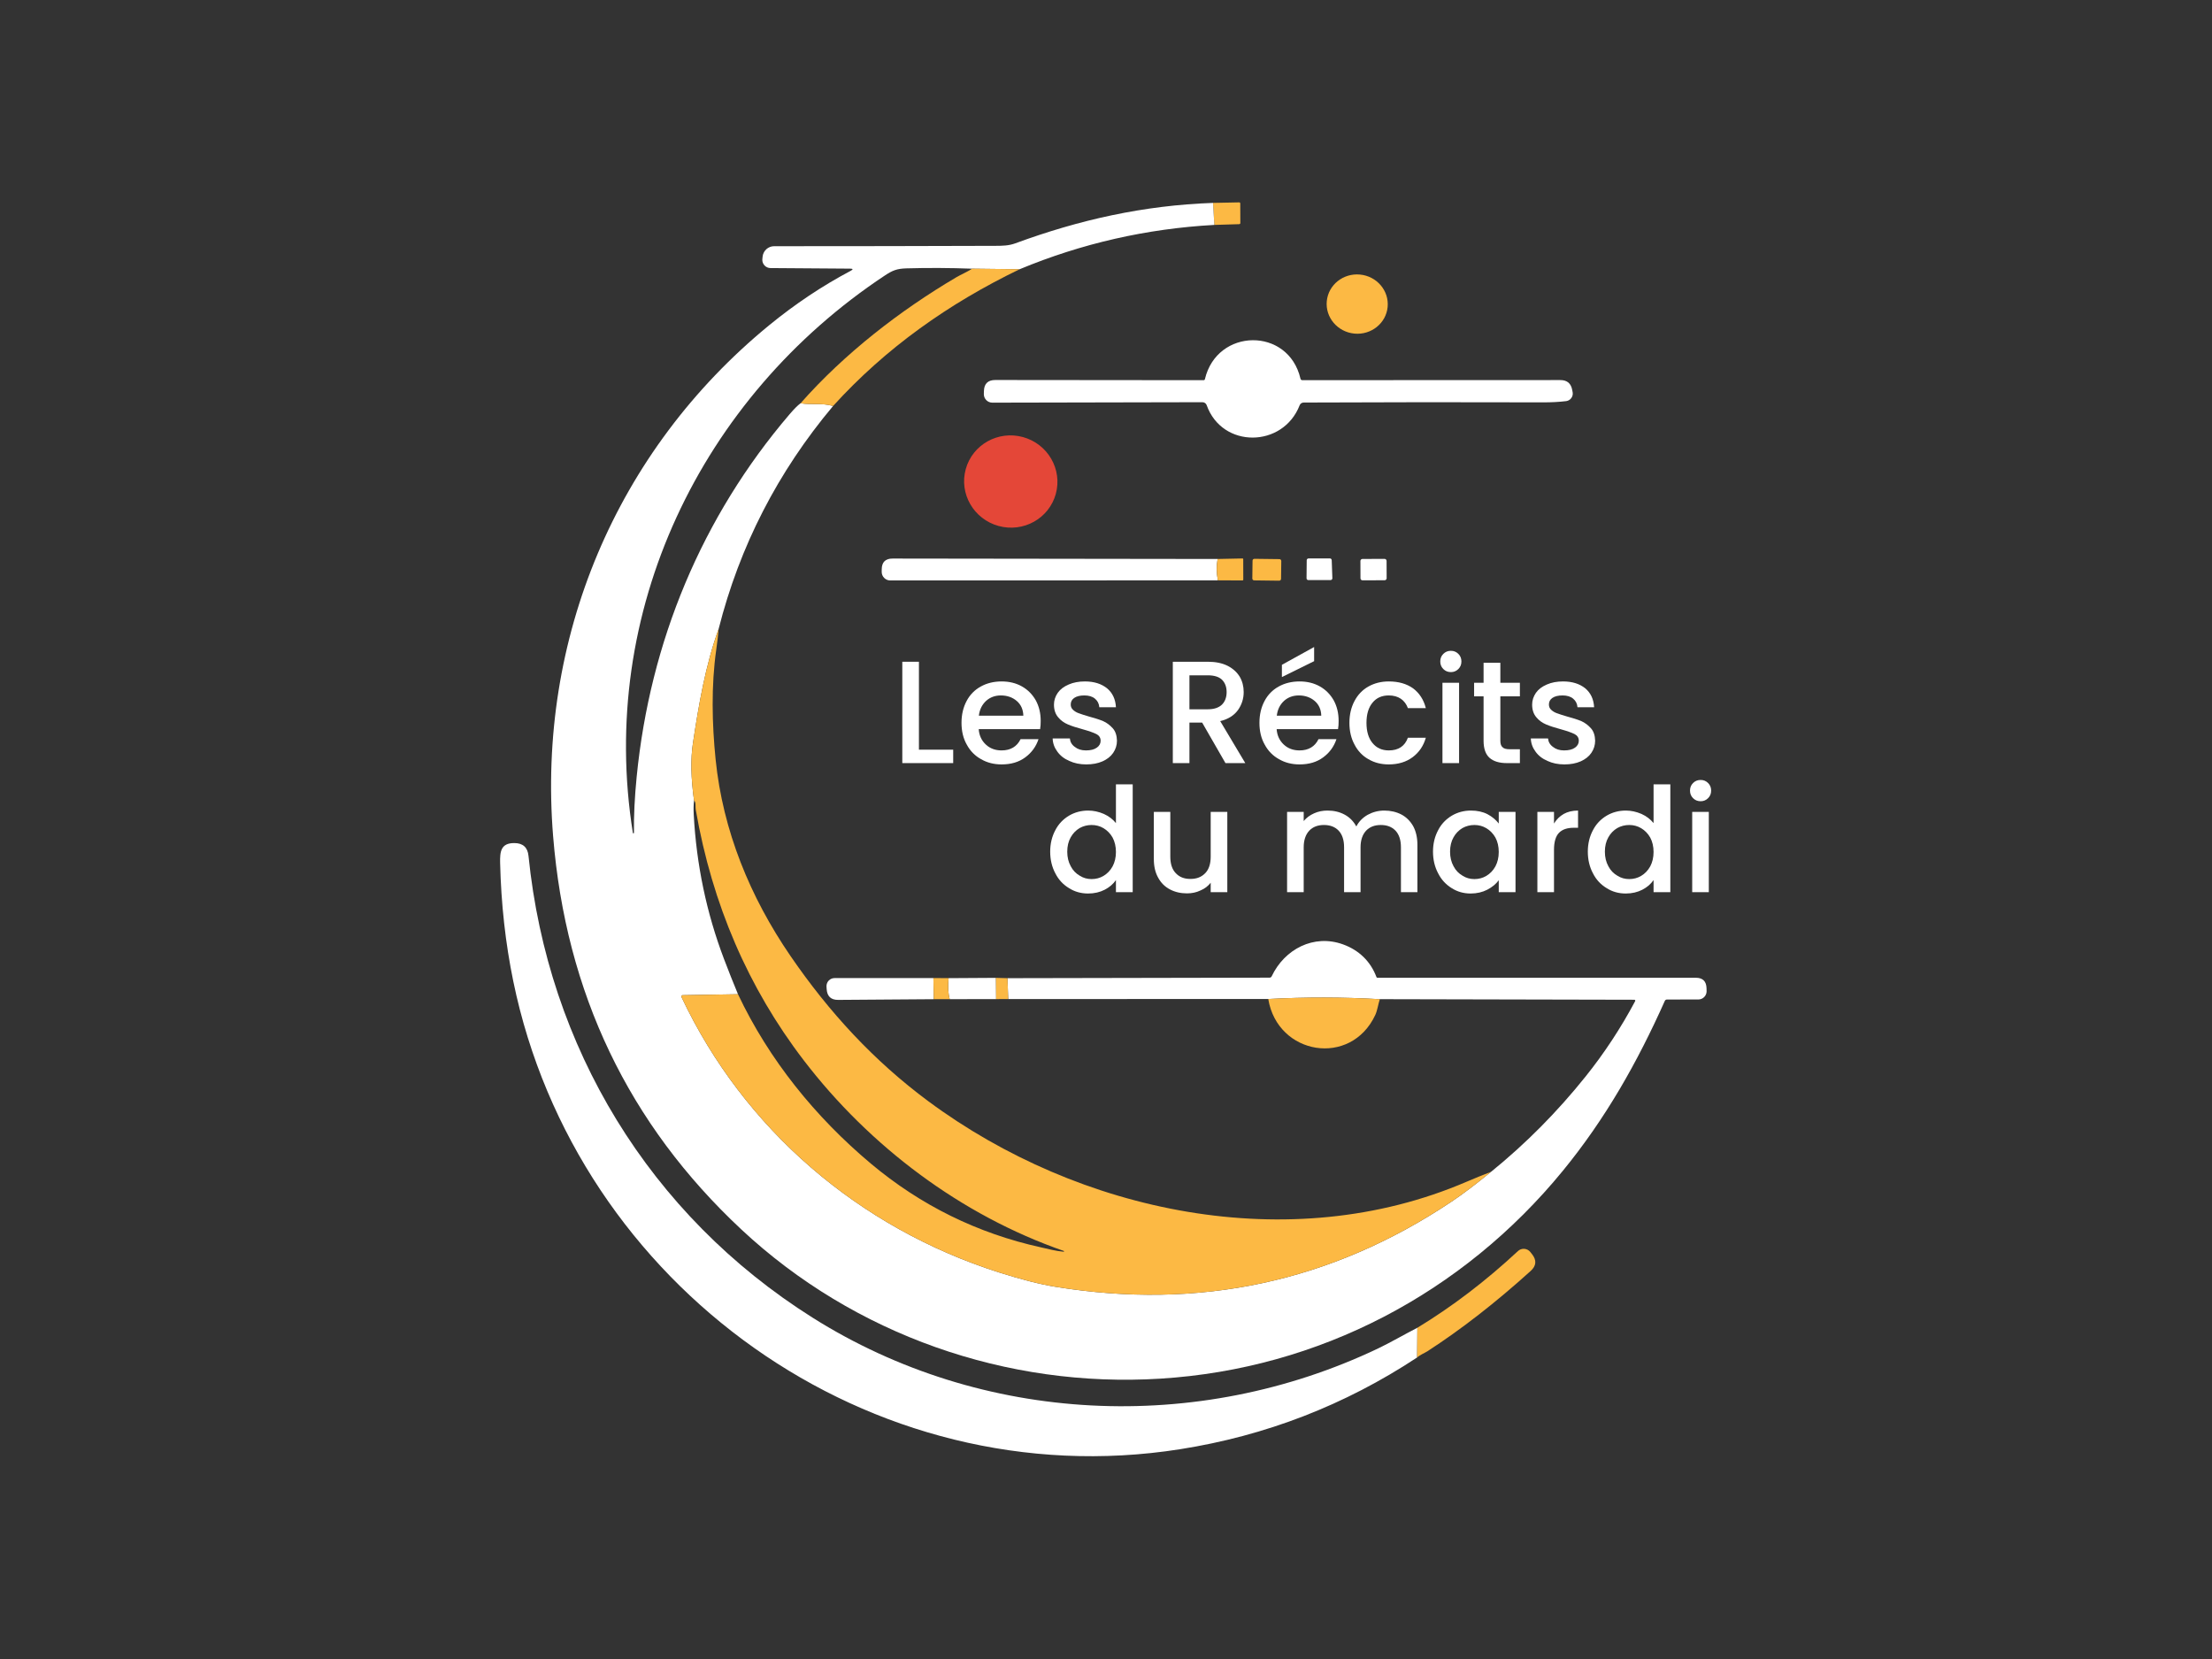
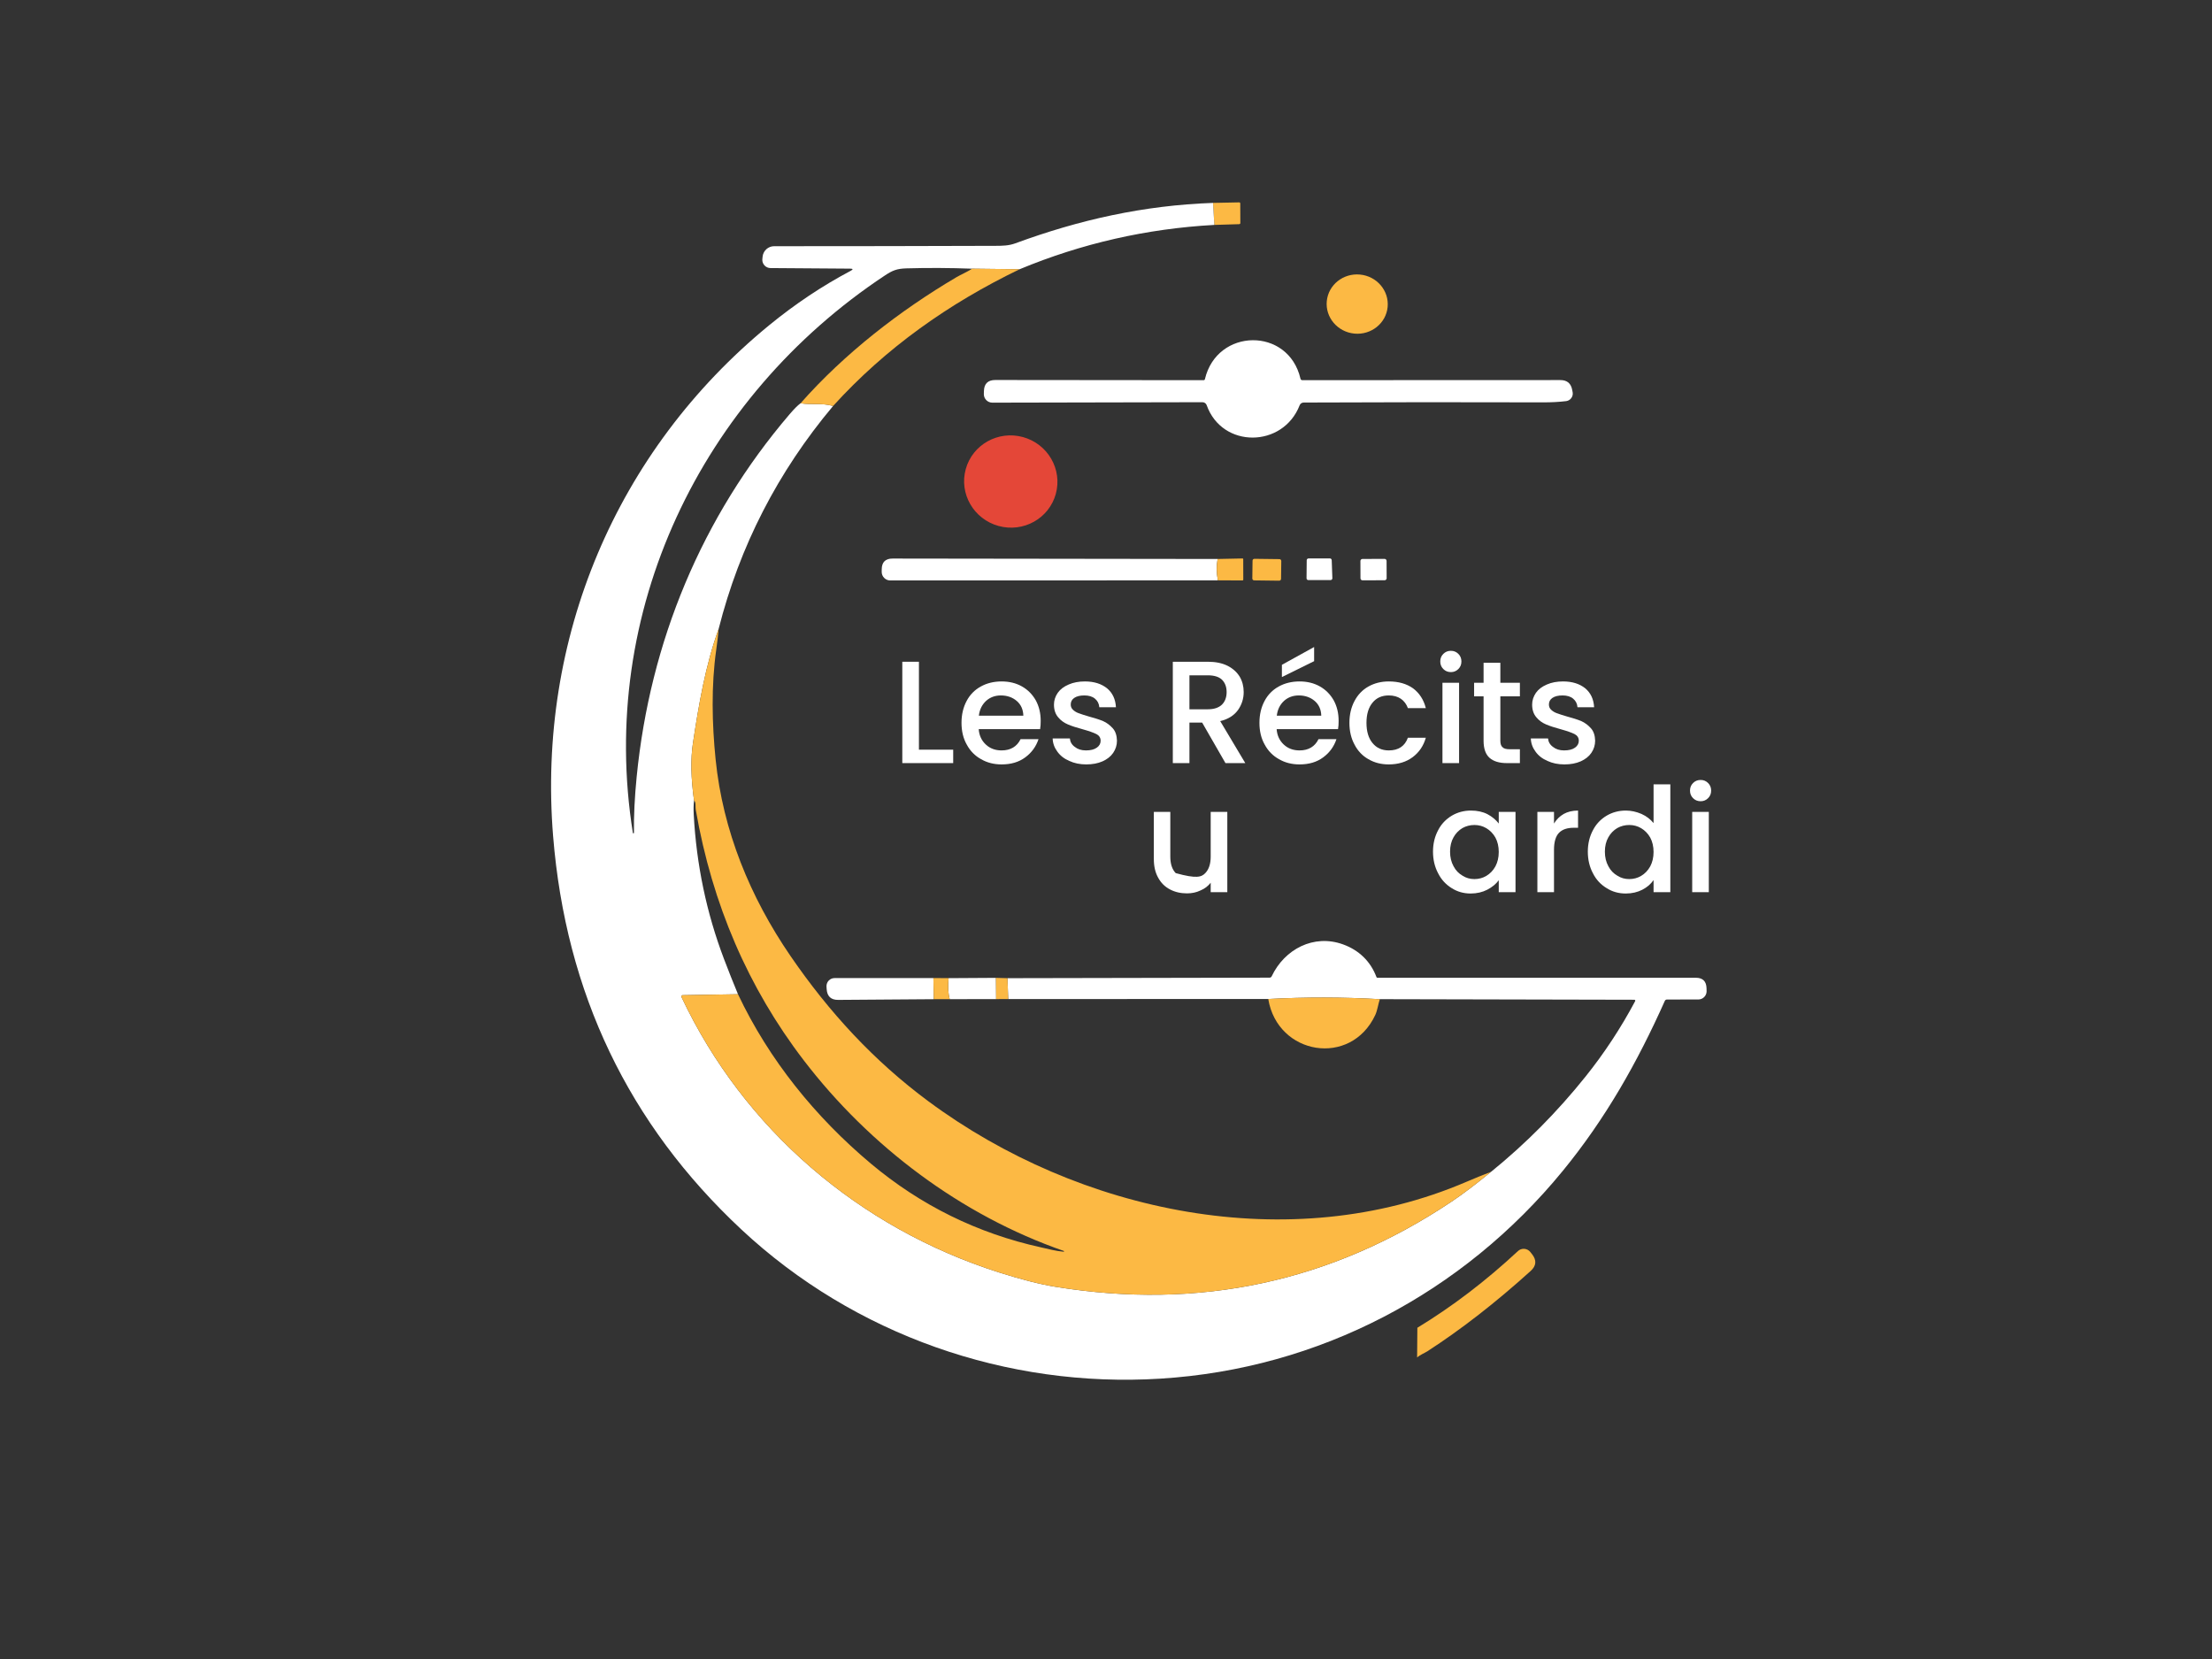
<svg xmlns="http://www.w3.org/2000/svg" width="100%" height="100%" viewBox="0 0 800 600" version="1.1" xml:space="preserve" style="fill-rule:evenodd;clip-rule:evenodd;stroke-linejoin:round;stroke-miterlimit:2;">
  <rect x="0" y="0" width="800" height="600" fill="#333333" stroke="none" />
  <g transform="matrix(0.59,0,0,0.59,104.988,4.988)">
    <g transform="matrix(1.516,0,0,1.516,-285.27,-272.887)">
      <path d="M561.81,265.37L561.28,256.47L571.82,256.26C572.133,256.253 572.29,256.41 572.29,256.73L572.32,264.56C572.32,264.887 572.153,265.057 571.82,265.07L561.81,265.37Z" style="fill:rgb(252,185,68);fill-rule:nonzero;" />
    </g>
    <g transform="matrix(1.516,0,0,1.516,-285.27,-272.887)">
      <path d="M561.28,256.47L561.81,265.37C534.43,266.883 508.19,272.857 483.09,283.29L463.88,283.07C454.933,282.737 446.087,282.693 437.34,282.94C433.43,283.05 431.65,283.79 428.57,285.83C354.08,335.19 312.42,421.98 326.69,511.2C326.71,511.333 326.787,511.397 326.92,511.39L326.93,511.38C327.063,511.373 327.13,511.303 327.13,511.17C327.037,504.43 327.403,496.873 328.23,488.5C333.63,433.9 354.56,383.46 390.12,341.86C391.86,339.82 393.32,338.36 394.5,337.48C398.76,338.22 403.17,337.26 407.65,338.59C385.277,365.257 369.853,395.293 361.38,428.7C355.99,443.6 353.33,459.39 350.97,475C350.017,481.333 350.17,489.05 351.43,498.15C351.23,499.77 351.187,501.637 351.3,503.75C352.387,524.057 356.46,543.52 363.52,562.14C365.347,566.96 367.24,571.727 369.2,576.44L346.84,576.82C346.801,576.82 346.763,576.825 346.725,576.834C346.436,576.9 346.255,577.197 346.323,577.491C346.331,577.529 346.344,577.565 346.36,577.6C371.6,631.12 418.23,670.95 474.74,688.93C483.733,691.79 491.317,693.723 497.49,694.73C555.73,704.237 609.113,692.78 657.64,660.36C662.227,657.3 667.59,653.253 673.73,648.22C687.717,636.88 700.457,624.033 711.95,609.68C719.537,600.2 726.21,590.05 731.97,579.23C732,579.175 732.015,579.113 732.015,579.05C732.015,578.842 731.844,578.67 731.635,578.67C731.634,578.67 731.632,578.67 731.63,578.67L628.72,578.44C613.727,577.587 598.69,577.563 583.61,578.37L478.46,578.39L478.16,569.95L584.14,569.74C584.505,569.74 584.838,569.529 584.99,569.2C590.2,558.21 602.01,552.01 613.83,556.28C620.26,558.6 624.99,563.14 627.36,569.51C627.419,569.671 627.575,569.779 627.75,569.78L756.48,569.78C759.287,569.78 760.733,571.18 760.82,573.98L760.85,575.14C760.851,575.173 760.852,575.207 760.852,575.24C760.852,577.058 759.358,578.555 757.54,578.56L744.81,578.58C744.446,578.58 744.112,578.795 743.96,579.13C732.86,603.99 720.02,626.69 702.78,647.77C662.21,697.36 604.11,727.91 540,731.88C477.94,735.74 416.24,714.22 370.55,671.55C324.943,628.957 299.573,575.94 294.44,512.5C287.99,432.71 319.83,356.74 381.75,305.98C392.257,297.373 403.247,290.033 414.72,283.96C415.84,283.36 415.767,283.057 414.5,283.05L382.33,282.82C380.52,282.812 379.034,281.32 379.034,279.51C379.034,279.403 379.04,279.296 379.05,279.19L379.15,278.2C379.381,275.818 381.407,273.979 383.8,273.98C413.973,273.98 443.873,273.93 473.5,273.83C476.19,273.82 478.7,273.78 481.32,272.82C507.28,263.27 533.31,257.45 561.28,256.47Z" style="fill:white;fill-rule:nonzero;" />
    </g>
    <g transform="matrix(1.516,0,0,1.516,-285.27,-272.887)">
      <path d="M463.88,283.07L483.09,283.29C454.41,297.13 428.96,315.12 407.65,338.59C403.17,337.26 398.76,338.22 394.5,337.48C412.26,317.36 434.66,300 457.53,286.51C459.33,285.45 461.83,284.41 463.88,283.07Z" style="fill:rgb(252,185,68);fill-rule:nonzero;" />
    </g>
    <g transform="matrix(1.509,0.145,-0.145,1.509,654.007,177.943)">
      <ellipse cx="0" cy="0" rx="12.36" ry="11.99" style="fill:rgb(252,185,68);" />
    </g>
    <g transform="matrix(1.516,0,0,1.516,-285.27,-272.887)">
      <path d="M557.99,327.76C562.86,306.97 591.78,306.59 596.63,327.53C596.73,327.943 596.99,328.15 597.41,328.15L701.74,328.11C704.433,328.11 706.023,329.437 706.51,332.09L706.69,333.04C706.695,333.07 706.701,333.1 706.705,333.13C706.958,334.784 705.801,336.353 704.142,336.607C704.111,336.612 704.081,336.616 704.05,336.62C701.17,336.967 698.07,337.133 694.75,337.12C662.41,337.02 630.133,337.043 597.92,337.19C597.201,337.196 596.558,337.637 596.3,338.3C589.59,355.58 564.98,355.87 558.71,338.26C558.455,337.538 557.766,337.055 557,337.06L472.04,337.24C472.036,337.24 472.032,337.24 472.029,337.24C470.152,337.24 468.609,335.696 468.609,333.82C468.609,333.787 468.609,333.753 468.61,333.72L468.64,332.56C468.72,329.573 470.253,328.08 473.24,328.08L557.48,328.16C557.726,328.158 557.939,327.992 557.99,327.76Z" style="fill:white;fill-rule:nonzero;" />
    </g>
    <g transform="matrix(1.462,0.403,-0.403,1.462,441.647,286.716)">
      <ellipse cx="0" cy="0" rx="18.88" ry="18.63" style="fill:rgb(228,71,56);" />
    </g>
    <g transform="matrix(1.516,0,0,1.516,-285.27,-272.887)">
      <path d="M563.13,400.45C562.63,403.183 562.663,406.067 563.23,409.1L430.74,409.13C430.734,409.13 430.728,409.13 430.722,409.13C428.84,409.12 427.3,407.559 427.31,405.672C427.31,405.665 427.31,405.657 427.31,405.65L427.32,404.61C427.353,401.717 428.813,400.273 431.7,400.28L563.13,400.45Z" style="fill:white;fill-rule:nonzero;" />
    </g>
    <g transform="matrix(1.516,0,0,1.516,-285.27,-272.887)">
      <path d="M563.23,409.1C562.663,406.067 562.63,403.183 563.13,400.45L573.21,400.24C573.397,400.233 573.49,400.327 573.49,400.52L573.51,408.78C573.51,409.007 573.397,409.12 573.17,409.12L563.23,409.1Z" style="fill:rgb(252,185,68);fill-rule:nonzero;" />
    </g>
    <g transform="matrix(1.516,0.019,-0.019,1.516,598.59,340.799)">
      <path d="M5.81,-3.611C5.81,-4.024 5.474,-4.36 5.061,-4.36L-5.061,-4.36C-5.474,-4.36 -5.81,-4.024 -5.81,-3.611L-5.81,3.611C-5.81,4.024 -5.474,4.36 -5.061,4.36L5.061,4.36C5.474,4.36 5.81,4.024 5.81,3.611L5.81,-3.611Z" style="fill:rgb(252,185,68);" />
    </g>
    <g transform="matrix(1.516,0,0,1.516,-285.27,-272.887)">
      <path d="M608.8,408.98C608.8,408.98 599.82,408.99 599.82,408.99C599.419,408.99 599.09,408.66 599.09,408.26C599.09,408.257 599.09,408.253 599.09,408.25L599.16,400.95C599.165,400.553 599.493,400.23 599.89,400.23L608.54,400.22C608.929,400.22 609.254,400.531 609.27,400.92L609.53,408.22C609.53,408.23 609.531,408.24 609.531,408.25C609.531,408.65 609.201,408.98 608.801,408.98C608.8,408.98 608.8,408.98 608.8,408.98Z" style="fill:white;fill-rule:nonzero;" />
    </g>
    <g transform="matrix(1.516,-0.005,0.005,1.516,664.014,340.708)">
      <path d="M5.29,-3.504C5.29,-3.954 4.924,-4.32 4.474,-4.32L-4.474,-4.32C-4.924,-4.32 -5.29,-3.954 -5.29,-3.504L-5.29,3.504C-5.29,3.954 -4.924,4.32 -4.474,4.32L4.474,4.32C4.924,4.32 5.29,3.954 5.29,3.504L5.29,-3.504Z" style="fill:white;" />
    </g>
    <g transform="matrix(1.516,0,0,1.516,-285.27,-272.887)">
      <path d="M361.38,428.7C361.133,431.513 360.81,434.31 360.41,437.09C358.33,451.66 358.7,467.21 360.15,481.5C363.07,510.34 374.11,537.15 390.37,560.89C405.93,583.61 424.07,603.36 446.24,619.77C507.09,664.81 592.33,682.94 663.69,652.31C666.937,650.917 670.283,649.553 673.73,648.22C667.59,653.253 662.227,657.3 657.64,660.36C609.113,692.78 555.73,704.237 497.49,694.73C491.317,693.723 483.733,691.79 474.74,688.93C418.23,670.95 371.6,631.12 346.36,577.6C346.344,577.565 346.331,577.529 346.323,577.491C346.255,577.197 346.436,576.9 346.725,576.834C346.763,576.825 346.801,576.82 346.84,576.82L369.2,576.44C381.74,602.94 400.47,626.08 422.87,644.88C443.05,661.813 466.003,673.12 491.73,678.8C494.36,679.38 497.76,680.31 500.86,680.56C500.896,680.562 500.933,680.552 500.964,680.531C501.042,680.481 501.067,680.379 501.019,680.305C500.999,680.273 500.967,680.25 500.93,680.24C459.38,665.8 422.45,637.95 395.8,603.18C373.347,573.873 358.793,540.133 352.14,501.96C352.06,501.507 352.023,500.867 352.03,500.04C352.03,499.007 351.83,498.377 351.43,498.15C350.17,489.05 350.017,481.333 350.97,475C353.33,459.39 355.99,443.6 361.38,428.7Z" style="fill:rgb(252,185,68);fill-rule:nonzero;" />
    </g>
    <g transform="matrix(1.516,0,0,1.516,-285.27,-272.887)">
-       <path d="M643.9,711.3L643.8,723.32C614.553,742.6 582.593,754.967 547.92,760.42C422.76,780.1 303.72,694.55 278.34,571.21C275.187,555.89 273.413,539.947 273.02,523.38C272.91,518.74 273.31,515.31 278.75,515.32C282.23,515.327 284.143,517.05 284.49,520.49C292.32,597.91 333.51,665.71 399.31,707.19C467.99,750.48 554.93,754.44 627.92,719.72C632.85,717.37 638.51,714.08 643.9,711.3Z" style="fill:white;fill-rule:nonzero;" />
-     </g>
+       </g>
    <g transform="matrix(1.516,0,0,1.516,-285.27,-272.887)">
      <path d="M448.21,569.89L448.37,578.45L409.7,578.73C406.82,578.75 405.273,577.323 405.06,574.45L404.99,573.39C404.985,573.313 404.982,573.237 404.982,573.16C404.982,571.378 406.448,569.911 408.23,569.91L448.21,569.89Z" style="fill:white;fill-rule:nonzero;" />
    </g>
    <g transform="matrix(1.516,0,0,1.516,-285.27,-272.887)">
      <path d="M473.51,569.82L473.58,578.41L454.82,578.44C454.187,576.313 454.027,573.48 454.34,569.94L473.51,569.82Z" style="fill:white;fill-rule:nonzero;" />
    </g>
    <g transform="matrix(1.516,0,0,1.516,-285.27,-272.887)">
      <path d="M473.51,569.82L478.16,569.95L478.46,578.39L473.58,578.41L473.51,569.82Z" style="fill:rgb(252,185,68);fill-rule:nonzero;" />
    </g>
    <g transform="matrix(1.516,0,0,1.516,-285.27,-272.887)">
      <path d="M448.21,569.89L454.34,569.94C454.027,573.48 454.187,576.313 454.82,578.44L448.37,578.45L448.21,569.89Z" style="fill:rgb(252,185,68);fill-rule:nonzero;" />
    </g>
    <g transform="matrix(1.516,0,0,1.516,-285.27,-272.887)">
      <path d="M628.72,578.44C628.04,580.54 627.73,583.01 626.88,584.84C616.98,606 587.36,601.11 583.61,578.37C598.69,577.563 613.727,577.587 628.72,578.44Z" style="fill:rgb(252,185,68);fill-rule:nonzero;" />
    </g>
    <g transform="matrix(1.516,0,0,1.516,-285.27,-272.887)">
      <path d="M643.8,723.32L643.9,711.3C657.98,702.76 671.54,692.423 684.58,680.29C685.211,679.705 686.04,679.379 686.9,679.379C687.945,679.379 688.934,679.859 689.58,680.68L690.29,681.58C692.197,684.007 692.007,686.257 689.72,688.33C675.573,701.117 661.66,711.94 647.98,720.8C646.89,721.5 645.09,722.18 643.8,723.32Z" style="fill:rgb(252,185,68);fill-rule:nonzero;" />
    </g>
    <g transform="matrix(1.027,0,0,1.027,-49.498,-65.879)">
      <g transform="matrix(87.042,0,0,87.042,406.962,511.39)">
        <path d="M0.189,-0.092L0.424,-0.092L0.424,-0L0.075,-0L0.075,-0.695L0.189,-0.695L0.189,-0.092Z" style="fill:white;fill-rule:nonzero;" />
      </g>
      <g transform="matrix(87.042,0,0,87.042,445.608,511.39)">
        <path d="M0.58,-0.289C0.58,-0.268 0.579,-0.25 0.576,-0.233L0.155,-0.233C0.158,-0.189 0.175,-0.154 0.204,-0.127C0.233,-0.1 0.269,-0.087 0.312,-0.087C0.373,-0.087 0.417,-0.113 0.442,-0.164L0.565,-0.164C0.548,-0.113 0.518,-0.072 0.475,-0.04C0.431,-0.007 0.377,0.009 0.312,0.009C0.259,0.009 0.212,-0.003 0.171,-0.027C0.129,-0.05 0.096,-0.084 0.073,-0.127C0.049,-0.169 0.037,-0.219 0.037,-0.276C0.037,-0.333 0.049,-0.383 0.072,-0.426C0.094,-0.468 0.127,-0.502 0.169,-0.525C0.21,-0.548 0.258,-0.56 0.312,-0.56C0.364,-0.56 0.41,-0.549 0.451,-0.526C0.492,-0.503 0.523,-0.471 0.546,-0.431C0.569,-0.389 0.58,-0.342 0.58,-0.289ZM0.461,-0.325C0.46,-0.367 0.445,-0.401 0.416,-0.426C0.387,-0.451 0.35,-0.464 0.307,-0.464C0.268,-0.464 0.234,-0.452 0.206,-0.427C0.178,-0.401 0.161,-0.368 0.156,-0.325L0.461,-0.325Z" style="fill:white;fill-rule:nonzero;" />
      </g>
      <g transform="matrix(87.042,0,0,87.042,499.313,511.39)">
        <path d="M0.275,0.009C0.232,0.009 0.193,0.001 0.159,-0.015C0.124,-0.03 0.097,-0.051 0.077,-0.079C0.057,-0.106 0.046,-0.136 0.045,-0.169L0.163,-0.169C0.165,-0.146 0.176,-0.126 0.197,-0.111C0.217,-0.095 0.242,-0.087 0.273,-0.087C0.305,-0.087 0.33,-0.093 0.348,-0.106C0.365,-0.118 0.374,-0.134 0.374,-0.153C0.374,-0.174 0.364,-0.189 0.345,-0.199C0.325,-0.209 0.294,-0.22 0.251,-0.232C0.21,-0.243 0.176,-0.254 0.15,-0.265C0.124,-0.276 0.101,-0.292 0.083,-0.314C0.064,-0.336 0.054,-0.365 0.054,-0.401C0.054,-0.43 0.063,-0.457 0.08,-0.482C0.097,-0.506 0.122,-0.525 0.155,-0.539C0.187,-0.553 0.224,-0.56 0.266,-0.56C0.329,-0.56 0.379,-0.544 0.418,-0.513C0.456,-0.481 0.476,-0.438 0.479,-0.383L0.365,-0.383C0.363,-0.408 0.353,-0.427 0.335,-0.442C0.317,-0.457 0.293,-0.464 0.262,-0.464C0.232,-0.464 0.209,-0.458 0.193,-0.447C0.177,-0.436 0.169,-0.421 0.169,-0.402C0.169,-0.387 0.174,-0.375 0.185,-0.365C0.196,-0.355 0.209,-0.347 0.224,-0.342C0.239,-0.336 0.262,-0.329 0.292,-0.32C0.332,-0.309 0.365,-0.299 0.391,-0.288C0.416,-0.277 0.438,-0.26 0.457,-0.239C0.476,-0.218 0.485,-0.189 0.486,-0.154C0.486,-0.123 0.477,-0.095 0.46,-0.07C0.443,-0.045 0.418,-0.026 0.387,-0.012C0.355,0.002 0.318,0.009 0.275,0.009Z" style="fill:white;fill-rule:nonzero;" />
      </g>
      <g transform="matrix(87.042,0,0,87.042,568.424,511.39)">
        <path d="M0.436,-0L0.276,-0.278L0.189,-0.278L0.189,-0L0.075,-0L0.075,-0.695L0.315,-0.695C0.368,-0.695 0.413,-0.686 0.451,-0.667C0.488,-0.648 0.515,-0.623 0.534,-0.592C0.552,-0.561 0.561,-0.526 0.561,-0.487C0.561,-0.442 0.548,-0.401 0.522,-0.364C0.495,-0.327 0.455,-0.301 0.4,-0.288L0.572,-0L0.436,-0ZM0.189,-0.369L0.315,-0.369C0.358,-0.369 0.39,-0.38 0.412,-0.401C0.433,-0.422 0.444,-0.451 0.444,-0.487C0.444,-0.523 0.433,-0.551 0.412,-0.572C0.391,-0.592 0.358,-0.602 0.315,-0.602L0.189,-0.602L0.189,-0.369Z" style="fill:white;fill-rule:nonzero;" />
      </g>
      <g transform="matrix(87.042,0,0,87.042,623.435,511.39)">
        <path d="M0.58,-0.289C0.58,-0.268 0.579,-0.25 0.576,-0.233L0.155,-0.233C0.158,-0.189 0.175,-0.154 0.204,-0.127C0.233,-0.1 0.269,-0.087 0.312,-0.087C0.373,-0.087 0.417,-0.113 0.442,-0.164L0.565,-0.164C0.548,-0.113 0.518,-0.072 0.475,-0.04C0.431,-0.007 0.377,0.009 0.312,0.009C0.259,0.009 0.212,-0.003 0.171,-0.027C0.129,-0.05 0.096,-0.084 0.073,-0.127C0.049,-0.169 0.037,-0.219 0.037,-0.276C0.037,-0.333 0.049,-0.383 0.072,-0.426C0.094,-0.468 0.127,-0.502 0.169,-0.525C0.21,-0.548 0.258,-0.56 0.312,-0.56C0.364,-0.56 0.41,-0.549 0.451,-0.526C0.492,-0.503 0.523,-0.471 0.546,-0.431C0.569,-0.389 0.58,-0.342 0.58,-0.289ZM0.461,-0.325C0.46,-0.367 0.445,-0.401 0.416,-0.426C0.387,-0.451 0.35,-0.464 0.307,-0.464C0.268,-0.464 0.234,-0.452 0.206,-0.427C0.178,-0.401 0.161,-0.368 0.156,-0.325L0.461,-0.325ZM0.412,-0.699L0.191,-0.59L0.191,-0.674L0.412,-0.796L0.412,-0.699Z" style="fill:white;fill-rule:nonzero;" />
      </g>
      <g transform="matrix(87.042,0,0,87.042,677.139,511.39)">
        <path d="M0.037,-0.276C0.037,-0.333 0.049,-0.383 0.072,-0.426C0.094,-0.468 0.126,-0.502 0.167,-0.525C0.208,-0.548 0.254,-0.56 0.307,-0.56C0.374,-0.56 0.429,-0.544 0.473,-0.513C0.516,-0.481 0.546,-0.436 0.561,-0.377L0.438,-0.377C0.428,-0.404 0.412,-0.426 0.39,-0.441C0.368,-0.456 0.34,-0.464 0.307,-0.464C0.26,-0.464 0.223,-0.448 0.196,-0.415C0.168,-0.382 0.154,-0.335 0.154,-0.276C0.154,-0.217 0.168,-0.17 0.196,-0.137C0.223,-0.104 0.26,-0.087 0.307,-0.087C0.373,-0.087 0.417,-0.116 0.438,-0.174L0.561,-0.174C0.545,-0.118 0.515,-0.074 0.471,-0.041C0.427,-0.008 0.372,0.009 0.307,0.009C0.254,0.009 0.208,-0.003 0.167,-0.027C0.126,-0.05 0.094,-0.084 0.072,-0.127C0.049,-0.169 0.037,-0.219 0.037,-0.276Z" style="fill:white;fill-rule:nonzero;" />
      </g>
      <g transform="matrix(87.042,0,0,87.042,729.364,511.39)">
        <path d="M0.133,-0.624C0.112,-0.624 0.095,-0.631 0.081,-0.645C0.067,-0.659 0.06,-0.676 0.06,-0.697C0.06,-0.718 0.067,-0.735 0.081,-0.749C0.095,-0.763 0.112,-0.77 0.133,-0.77C0.153,-0.77 0.17,-0.763 0.184,-0.749C0.198,-0.735 0.205,-0.718 0.205,-0.697C0.205,-0.676 0.198,-0.659 0.184,-0.645C0.17,-0.631 0.153,-0.624 0.133,-0.624ZM0.189,-0.551L0.189,-0L0.075,-0L0.075,-0.551L0.189,-0.551Z" style="fill:white;fill-rule:nonzero;" />
      </g>
      <g transform="matrix(87.042,0,0,87.042,752.343,511.39)">
        <path d="M0.208,-0.458L0.208,-0.153C0.208,-0.132 0.213,-0.117 0.223,-0.109C0.232,-0.099 0.249,-0.095 0.272,-0.095L0.342,-0.095L0.342,-0L0.252,-0C0.201,-0 0.161,-0.012 0.134,-0.036C0.107,-0.06 0.093,-0.099 0.093,-0.153L0.093,-0.458L0.028,-0.458L0.028,-0.551L0.093,-0.551L0.093,-0.688L0.208,-0.688L0.208,-0.551L0.342,-0.551L0.342,-0.458L0.208,-0.458Z" style="fill:white;fill-rule:nonzero;" />
      </g>
      <g transform="matrix(87.042,0,0,87.042,784.723,511.39)">
        <path d="M0.275,0.009C0.232,0.009 0.193,0.001 0.159,-0.015C0.124,-0.03 0.097,-0.051 0.077,-0.079C0.057,-0.106 0.046,-0.136 0.045,-0.169L0.163,-0.169C0.165,-0.146 0.176,-0.126 0.197,-0.111C0.217,-0.095 0.242,-0.087 0.273,-0.087C0.305,-0.087 0.33,-0.093 0.348,-0.106C0.365,-0.118 0.374,-0.134 0.374,-0.153C0.374,-0.174 0.364,-0.189 0.345,-0.199C0.325,-0.209 0.294,-0.22 0.251,-0.232C0.21,-0.243 0.176,-0.254 0.15,-0.265C0.124,-0.276 0.101,-0.292 0.083,-0.314C0.064,-0.336 0.054,-0.365 0.054,-0.401C0.054,-0.43 0.063,-0.457 0.08,-0.482C0.097,-0.506 0.122,-0.525 0.155,-0.539C0.187,-0.553 0.224,-0.56 0.266,-0.56C0.329,-0.56 0.379,-0.544 0.418,-0.513C0.456,-0.481 0.476,-0.438 0.479,-0.383L0.365,-0.383C0.363,-0.408 0.353,-0.427 0.335,-0.442C0.317,-0.457 0.293,-0.464 0.262,-0.464C0.232,-0.464 0.209,-0.458 0.193,-0.447C0.177,-0.436 0.169,-0.421 0.169,-0.402C0.169,-0.387 0.174,-0.375 0.185,-0.365C0.196,-0.355 0.209,-0.347 0.224,-0.342C0.239,-0.336 0.262,-0.329 0.292,-0.32C0.332,-0.309 0.365,-0.299 0.391,-0.288C0.416,-0.277 0.438,-0.26 0.457,-0.239C0.476,-0.218 0.485,-0.189 0.486,-0.154C0.486,-0.123 0.477,-0.095 0.46,-0.07C0.443,-0.045 0.418,-0.026 0.387,-0.012C0.355,0.002 0.318,0.009 0.275,0.009Z" style="fill:white;fill-rule:nonzero;" />
      </g>
    </g>
    <g transform="matrix(1.756,0,0,1.756,-608.482,-152.608)">
      <g transform="matrix(50.889,0,0,50.889,609.901,393.544)">
-         <path d="M0.037,-0.278C0.037,-0.333 0.049,-0.382 0.072,-0.425C0.094,-0.468 0.126,-0.501 0.166,-0.525C0.205,-0.548 0.249,-0.56 0.298,-0.56C0.334,-0.56 0.37,-0.552 0.405,-0.537C0.44,-0.521 0.467,-0.5 0.488,-0.474L0.488,-0.74L0.603,-0.74L0.603,-0L0.488,-0L0.488,-0.083C0.469,-0.056 0.444,-0.034 0.411,-0.017C0.378,0 0.34,0.009 0.297,0.009C0.249,0.009 0.205,-0.003 0.166,-0.028C0.126,-0.052 0.094,-0.086 0.072,-0.13C0.049,-0.173 0.037,-0.223 0.037,-0.278ZM0.488,-0.276C0.488,-0.314 0.48,-0.347 0.465,-0.375C0.449,-0.403 0.428,-0.424 0.403,-0.439C0.378,-0.454 0.35,-0.461 0.321,-0.461C0.292,-0.461 0.264,-0.454 0.239,-0.44C0.214,-0.425 0.193,-0.404 0.178,-0.377C0.162,-0.349 0.154,-0.316 0.154,-0.278C0.154,-0.24 0.162,-0.207 0.178,-0.178C0.193,-0.149 0.214,-0.128 0.24,-0.113C0.265,-0.097 0.292,-0.09 0.321,-0.09C0.35,-0.09 0.378,-0.097 0.403,-0.112C0.428,-0.127 0.449,-0.148 0.465,-0.177C0.48,-0.205 0.488,-0.238 0.488,-0.276Z" style="fill:white;fill-rule:nonzero;" />
-       </g>
+         </g>
      <g transform="matrix(50.889,0,0,50.889,644.403,393.544)">
-         <path d="M0.574,-0.551L0.574,-0L0.46,-0L0.46,-0.065C0.442,-0.042 0.419,-0.024 0.39,-0.012C0.361,0.002 0.33,0.008 0.297,0.008C0.254,0.008 0.215,-0.001 0.181,-0.019C0.146,-0.037 0.119,-0.064 0.1,-0.099C0.08,-0.134 0.07,-0.177 0.07,-0.227L0.07,-0.551L0.183,-0.551L0.183,-0.244C0.183,-0.195 0.195,-0.157 0.22,-0.131C0.245,-0.104 0.278,-0.091 0.321,-0.091C0.364,-0.091 0.397,-0.104 0.423,-0.131C0.448,-0.157 0.46,-0.195 0.46,-0.244L0.46,-0.551L0.574,-0.551Z" style="fill:white;fill-rule:nonzero;" />
+         <path d="M0.574,-0.551L0.574,-0L0.46,-0L0.46,-0.065C0.442,-0.042 0.419,-0.024 0.39,-0.012C0.361,0.002 0.33,0.008 0.297,0.008C0.254,0.008 0.215,-0.001 0.181,-0.019C0.146,-0.037 0.119,-0.064 0.1,-0.099C0.08,-0.134 0.07,-0.177 0.07,-0.227L0.07,-0.551L0.183,-0.551L0.183,-0.244C0.183,-0.195 0.195,-0.157 0.22,-0.131C0.364,-0.091 0.397,-0.104 0.423,-0.131C0.448,-0.157 0.46,-0.195 0.46,-0.244L0.46,-0.551L0.574,-0.551Z" style="fill:white;fill-rule:nonzero;" />
      </g>
      <g transform="matrix(50.889,0,0,50.889,690.661,393.544)">
-         <path d="M0.742,-0.56C0.785,-0.56 0.824,-0.551 0.859,-0.533C0.893,-0.515 0.92,-0.488 0.94,-0.453C0.959,-0.418 0.969,-0.375 0.969,-0.325L0.969,-0L0.856,-0L0.856,-0.308C0.856,-0.357 0.844,-0.395 0.819,-0.422C0.794,-0.448 0.761,-0.461 0.718,-0.461C0.675,-0.461 0.642,-0.448 0.617,-0.422C0.592,-0.395 0.579,-0.357 0.579,-0.308L0.579,-0L0.466,-0L0.466,-0.308C0.466,-0.357 0.454,-0.395 0.429,-0.422C0.404,-0.448 0.371,-0.461 0.328,-0.461C0.285,-0.461 0.252,-0.448 0.227,-0.422C0.202,-0.395 0.189,-0.357 0.189,-0.308L0.189,-0L0.075,-0L0.075,-0.551L0.189,-0.551L0.189,-0.488C0.208,-0.511 0.231,-0.528 0.26,-0.541C0.289,-0.554 0.319,-0.56 0.352,-0.56C0.396,-0.56 0.435,-0.551 0.47,-0.532C0.505,-0.513 0.531,-0.486 0.55,-0.451C0.567,-0.484 0.593,-0.511 0.628,-0.531C0.663,-0.55 0.701,-0.56 0.742,-0.56Z" style="fill:white;fill-rule:nonzero;" />
-       </g>
+         </g>
      <g transform="matrix(50.889,0,0,50.889,743.534,393.544)">
        <path d="M0.037,-0.278C0.037,-0.333 0.049,-0.382 0.072,-0.425C0.094,-0.468 0.126,-0.501 0.166,-0.525C0.205,-0.548 0.249,-0.56 0.297,-0.56C0.34,-0.56 0.378,-0.552 0.411,-0.535C0.443,-0.518 0.469,-0.496 0.488,-0.471L0.488,-0.551L0.603,-0.551L0.603,-0L0.488,-0L0.488,-0.082C0.469,-0.056 0.442,-0.034 0.409,-0.017C0.376,0 0.338,0.009 0.295,0.009C0.248,0.009 0.204,-0.003 0.165,-0.028C0.126,-0.052 0.094,-0.086 0.072,-0.13C0.049,-0.173 0.037,-0.223 0.037,-0.278ZM0.488,-0.276C0.488,-0.314 0.48,-0.347 0.465,-0.375C0.449,-0.403 0.428,-0.424 0.403,-0.439C0.378,-0.454 0.35,-0.461 0.321,-0.461C0.292,-0.461 0.264,-0.454 0.239,-0.44C0.214,-0.425 0.193,-0.404 0.178,-0.377C0.162,-0.349 0.154,-0.316 0.154,-0.278C0.154,-0.24 0.162,-0.207 0.178,-0.178C0.193,-0.149 0.214,-0.128 0.24,-0.113C0.265,-0.097 0.292,-0.09 0.321,-0.09C0.35,-0.09 0.378,-0.097 0.403,-0.112C0.428,-0.127 0.449,-0.148 0.465,-0.177C0.48,-0.205 0.488,-0.238 0.488,-0.276Z" style="fill:white;fill-rule:nonzero;" />
      </g>
      <g transform="matrix(50.889,0,0,50.889,778.036,393.544)">
        <path d="M0.189,-0.471C0.206,-0.499 0.228,-0.521 0.256,-0.537C0.283,-0.552 0.316,-0.56 0.354,-0.56L0.354,-0.442L0.325,-0.442C0.28,-0.442 0.247,-0.431 0.224,-0.408C0.201,-0.385 0.189,-0.346 0.189,-0.29L0.189,-0L0.075,-0L0.075,-0.551L0.189,-0.551L0.189,-0.471Z" style="fill:white;fill-rule:nonzero;" />
      </g>
      <g transform="matrix(50.889,0,0,50.889,797.578,393.544)">
        <path d="M0.037,-0.278C0.037,-0.333 0.049,-0.382 0.072,-0.425C0.094,-0.468 0.126,-0.501 0.166,-0.525C0.205,-0.548 0.249,-0.56 0.298,-0.56C0.334,-0.56 0.37,-0.552 0.405,-0.537C0.44,-0.521 0.467,-0.5 0.488,-0.474L0.488,-0.74L0.603,-0.74L0.603,-0L0.488,-0L0.488,-0.083C0.469,-0.056 0.444,-0.034 0.411,-0.017C0.378,0 0.34,0.009 0.297,0.009C0.249,0.009 0.205,-0.003 0.166,-0.028C0.126,-0.052 0.094,-0.086 0.072,-0.13C0.049,-0.173 0.037,-0.223 0.037,-0.278ZM0.488,-0.276C0.488,-0.314 0.48,-0.347 0.465,-0.375C0.449,-0.403 0.428,-0.424 0.403,-0.439C0.378,-0.454 0.35,-0.461 0.321,-0.461C0.292,-0.461 0.264,-0.454 0.239,-0.44C0.214,-0.425 0.193,-0.404 0.178,-0.377C0.162,-0.349 0.154,-0.316 0.154,-0.278C0.154,-0.24 0.162,-0.207 0.178,-0.178C0.193,-0.149 0.214,-0.128 0.24,-0.113C0.265,-0.097 0.292,-0.09 0.321,-0.09C0.35,-0.09 0.378,-0.097 0.403,-0.112C0.428,-0.127 0.449,-0.148 0.465,-0.177C0.48,-0.205 0.488,-0.238 0.488,-0.276Z" style="fill:white;fill-rule:nonzero;" />
      </g>
      <g transform="matrix(50.889,0,0,50.889,832.08,393.544)">
        <path d="M0.133,-0.624C0.112,-0.624 0.095,-0.631 0.081,-0.645C0.067,-0.659 0.06,-0.676 0.06,-0.697C0.06,-0.718 0.067,-0.735 0.081,-0.749C0.095,-0.763 0.112,-0.77 0.133,-0.77C0.153,-0.77 0.17,-0.763 0.184,-0.749C0.198,-0.735 0.205,-0.718 0.205,-0.697C0.205,-0.676 0.198,-0.659 0.184,-0.645C0.17,-0.631 0.153,-0.624 0.133,-0.624ZM0.189,-0.551L0.189,-0L0.075,-0L0.075,-0.551L0.189,-0.551Z" style="fill:white;fill-rule:nonzero;" />
      </g>
    </g>
  </g>
</svg>